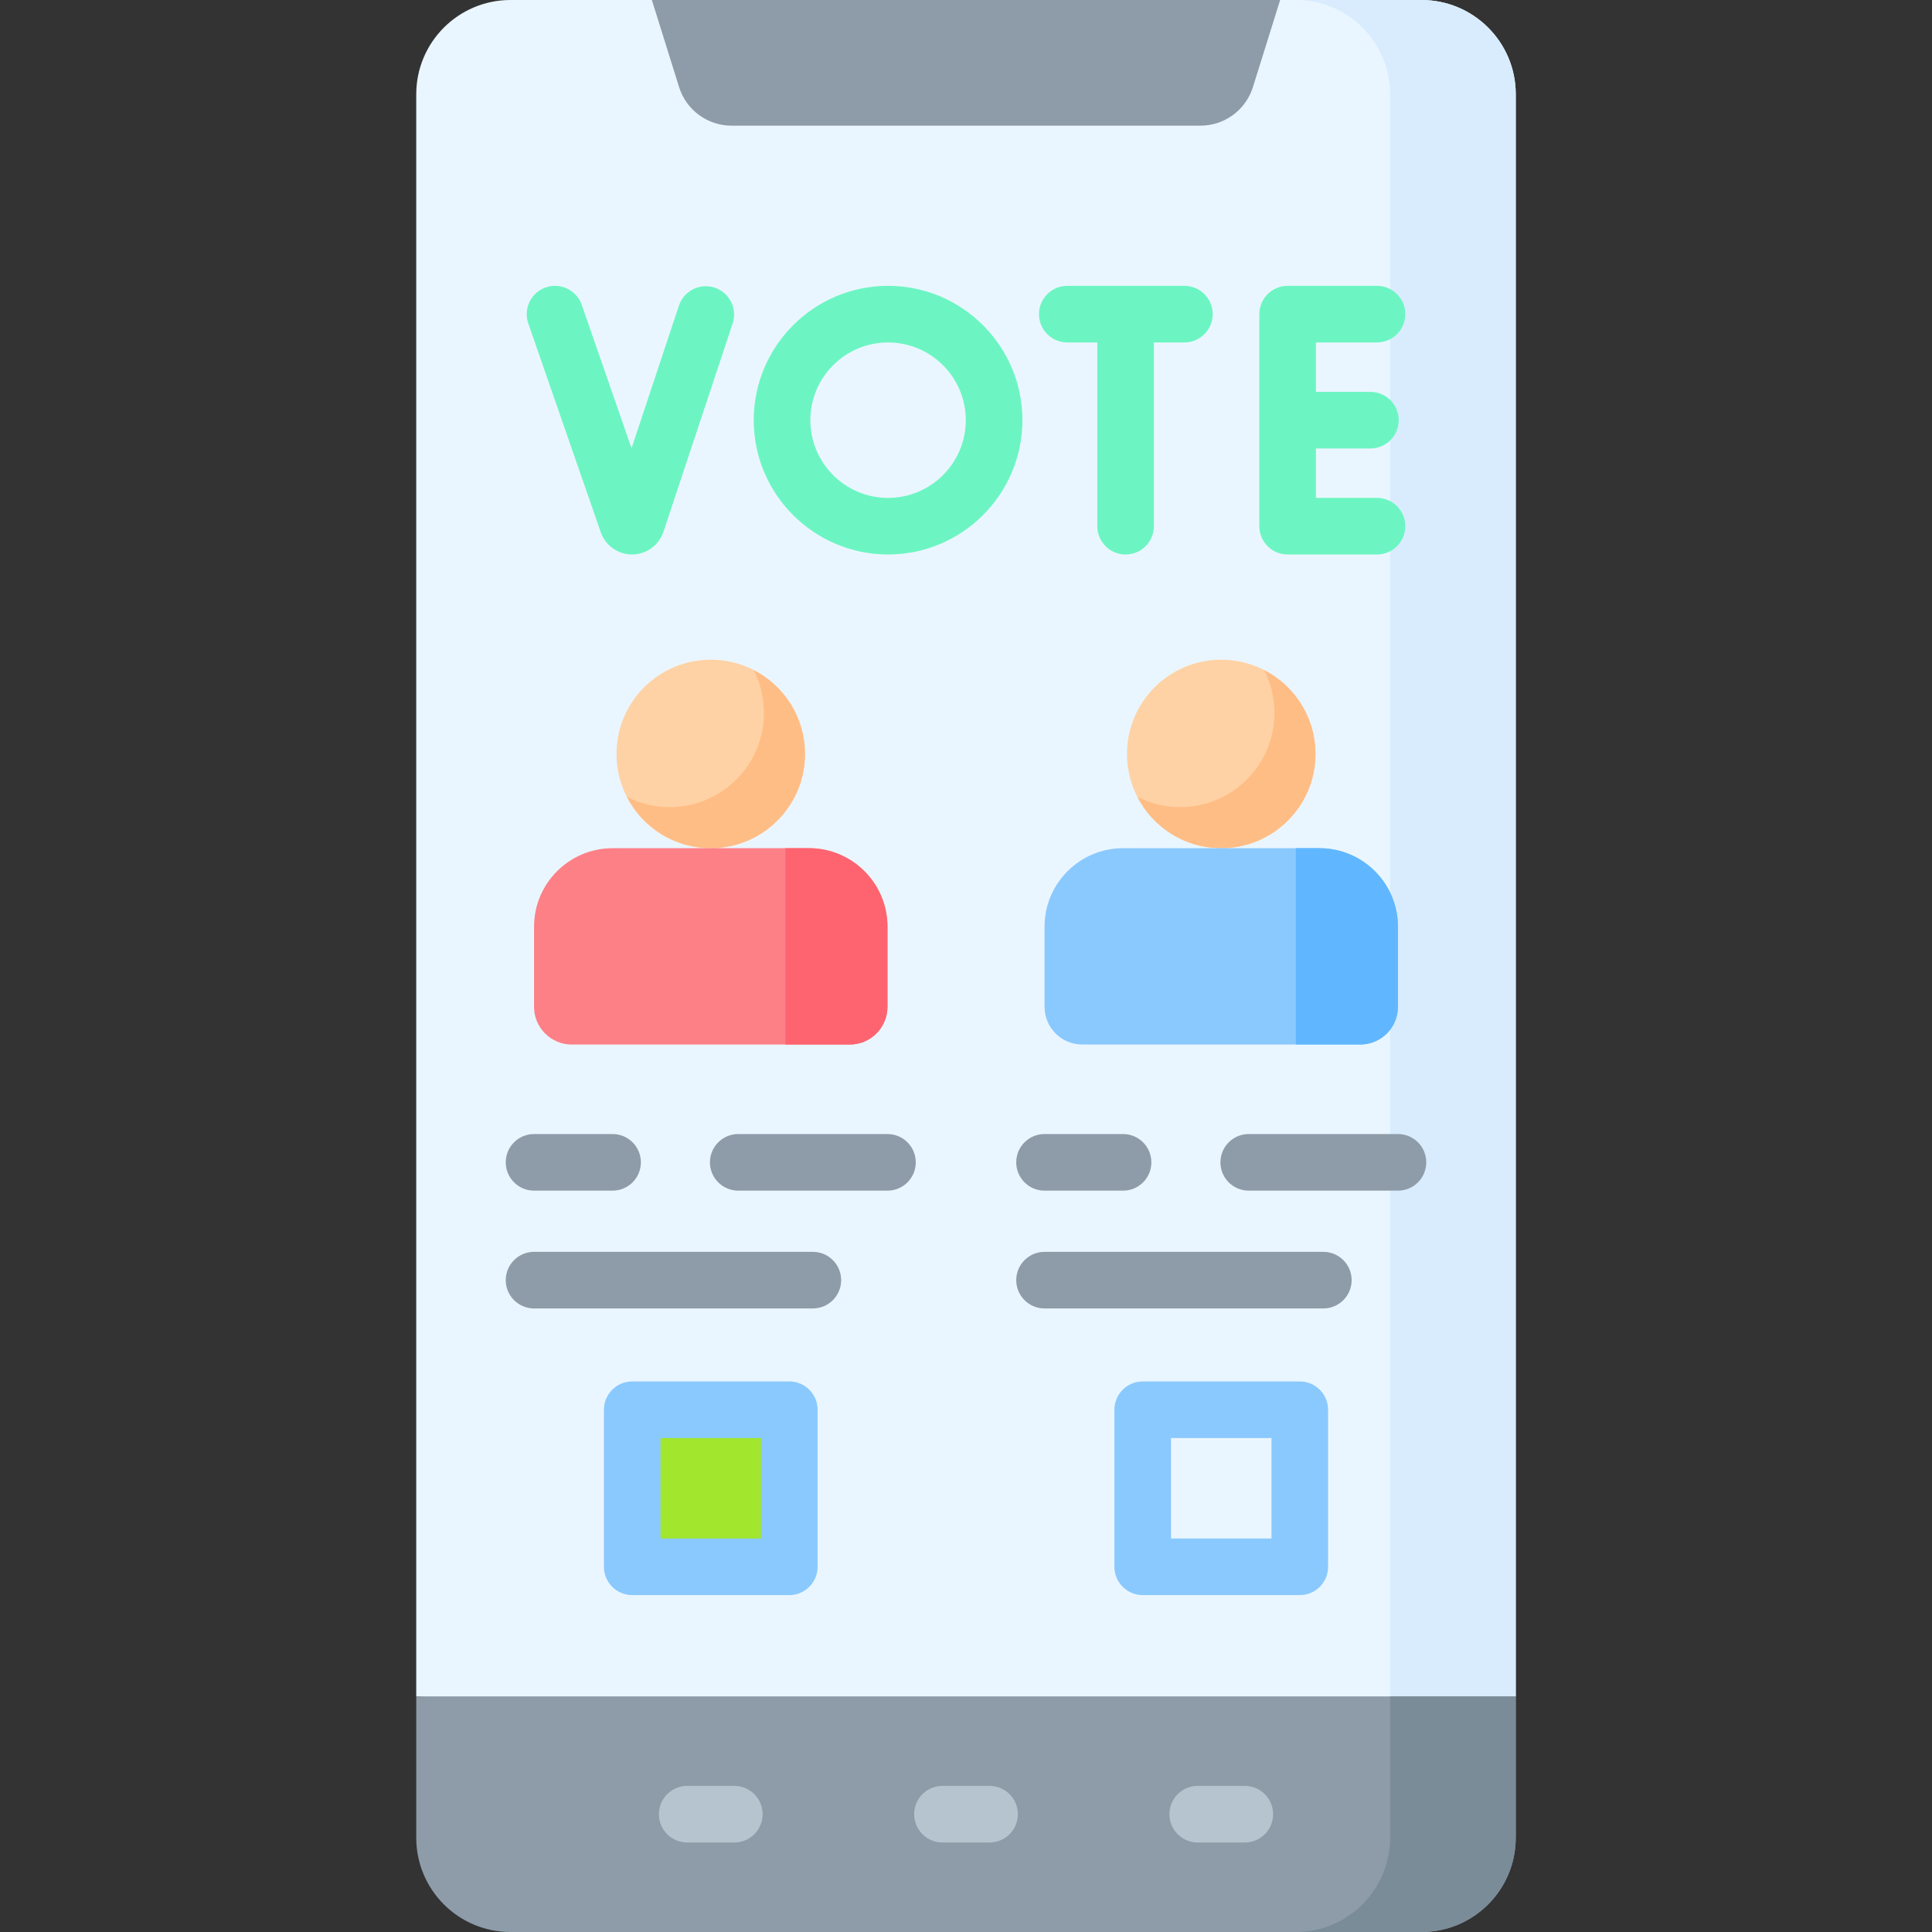
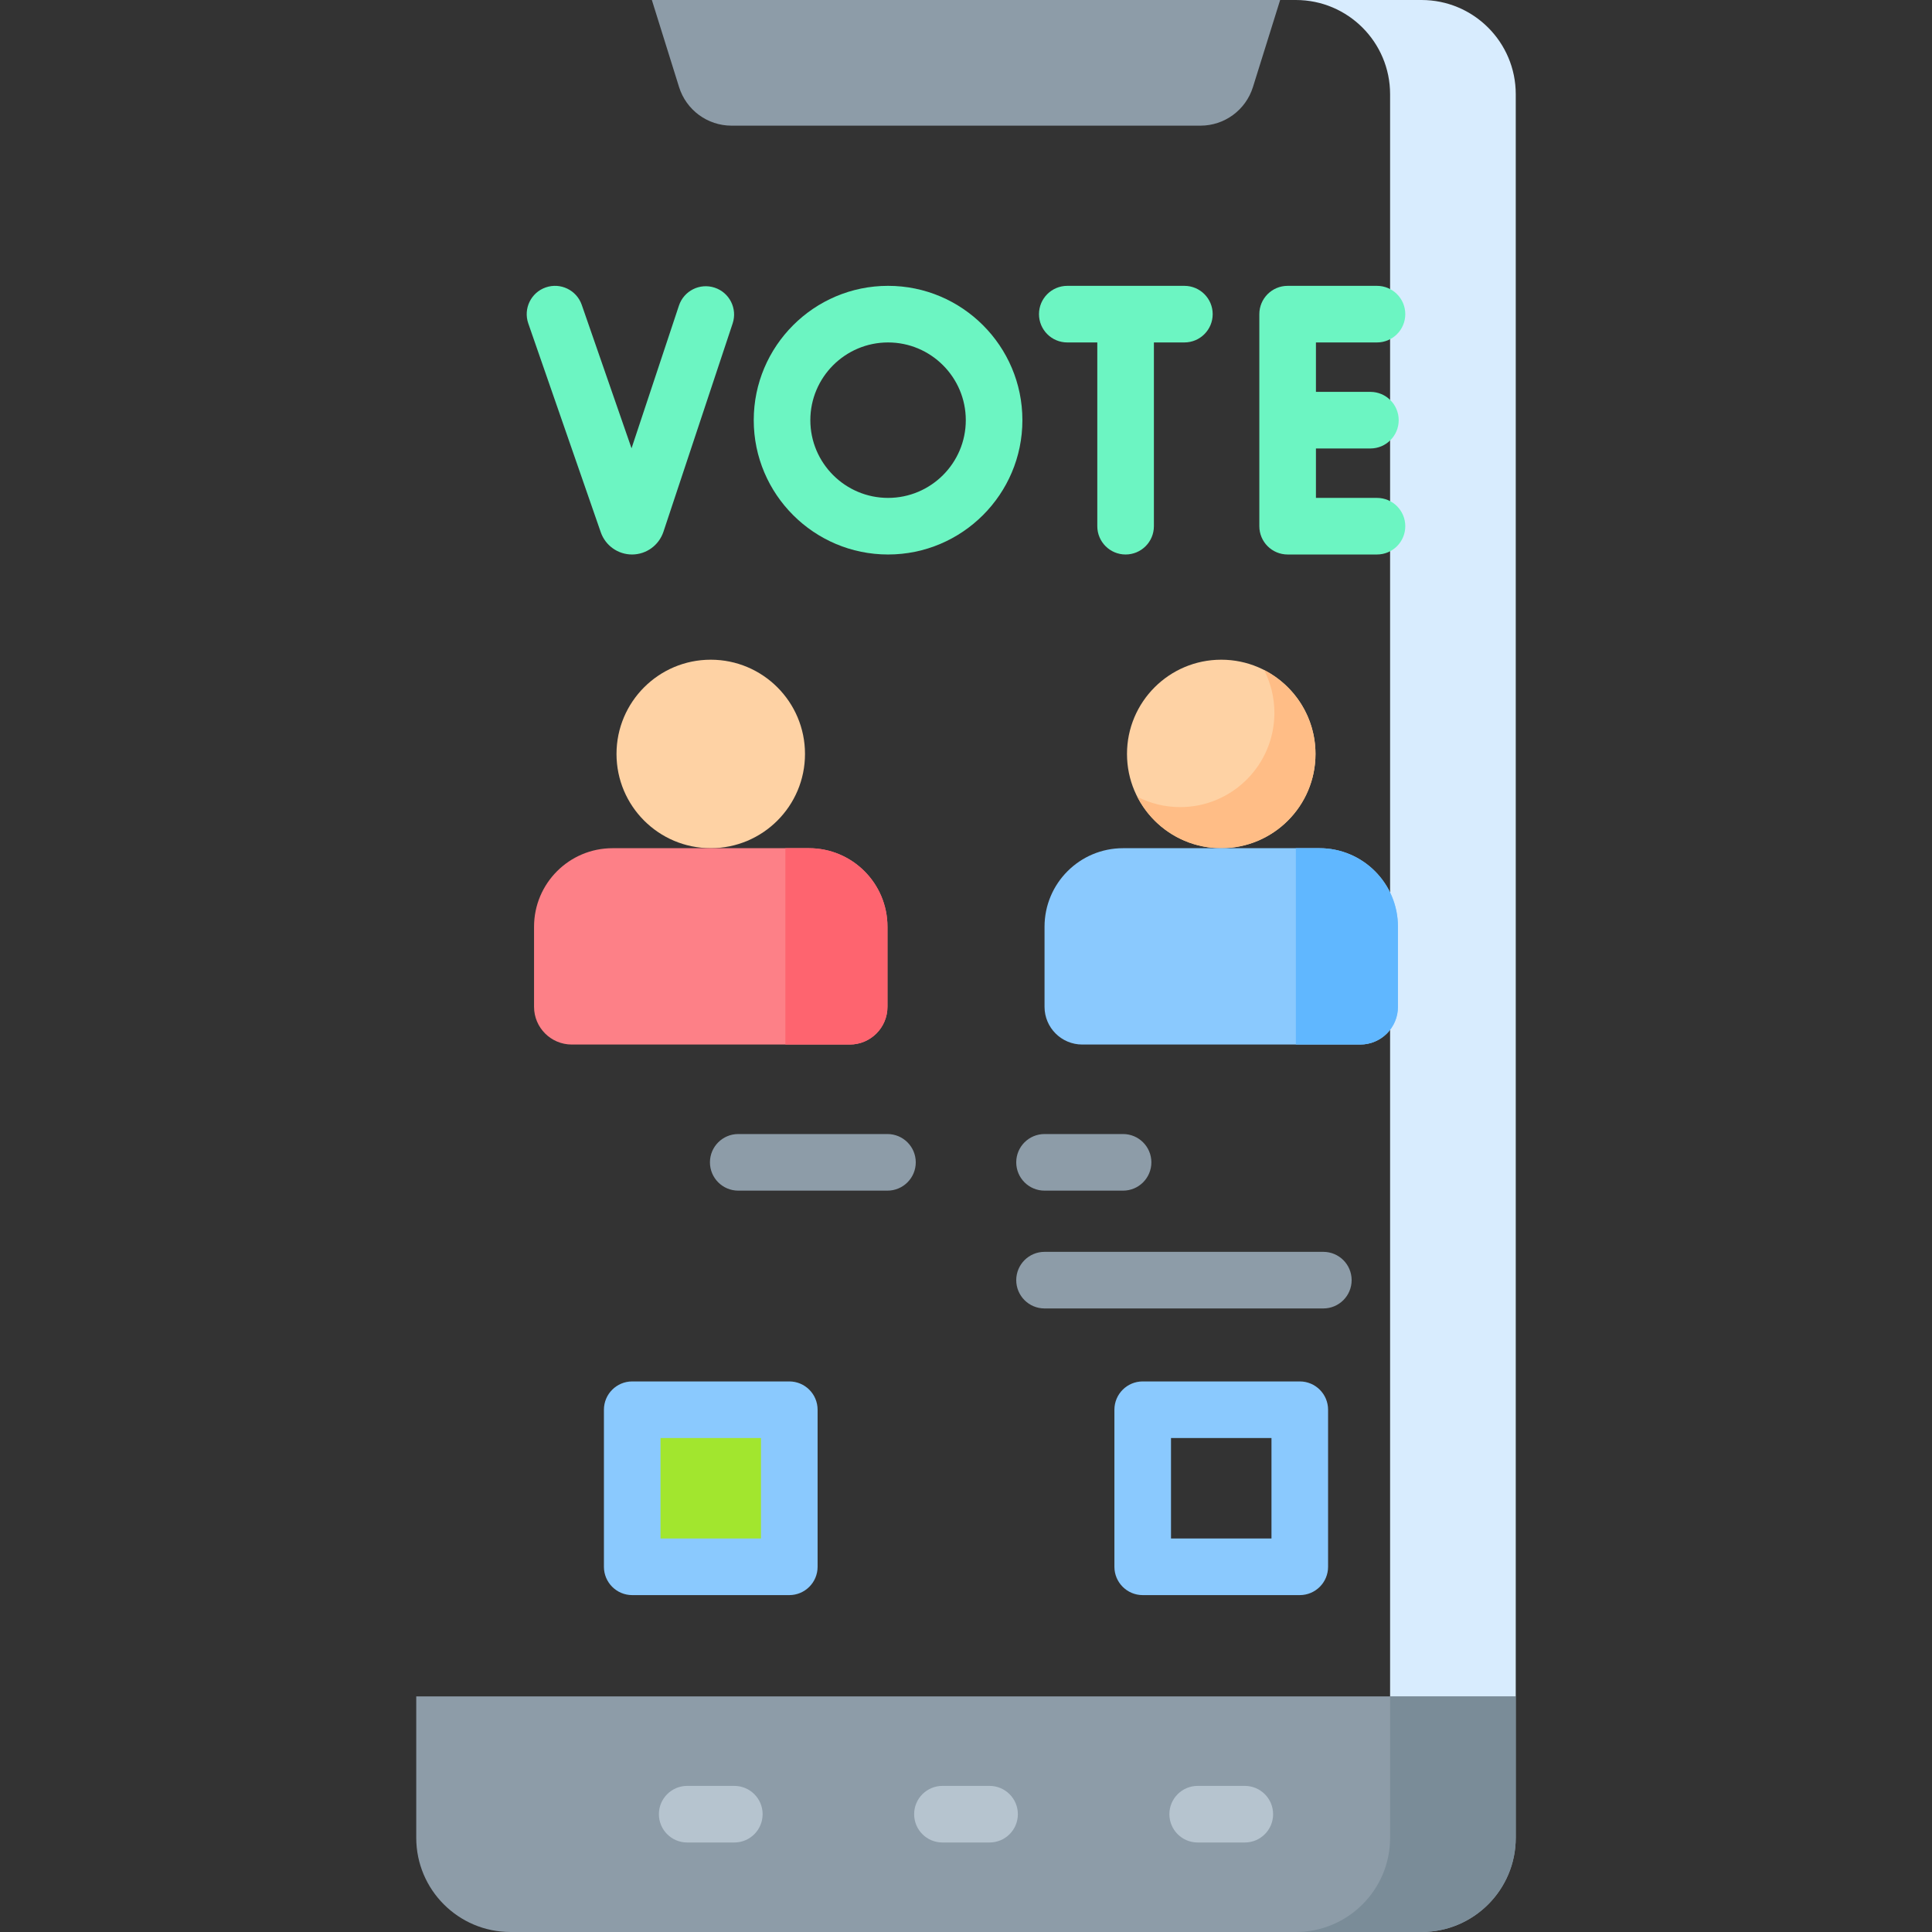
<svg xmlns="http://www.w3.org/2000/svg" id="Capa_1" enable-background="new 0 0 512 512" height="512" viewBox="0 0 512 512" width="512">
  <rect x="0" y="0" width="512" height="512" fill="#333333" stroke="none" />
  <g>
    <g>
-       <path d="m401.691 449.561-145.746 10-145.636-10v-424.585c0-13.794 11.182-24.976 24.976-24.976h37.463l83.252 21.106 83.252-21.106h37.463c13.794 0 24.976 11.182 24.976 24.976z" fill="#eaf6ff" />
-     </g>
+       </g>
    <g>
      <path d="m376.715 0h-33.301c13.794 0 24.976 11.182 24.976 24.976v434.585l33.301-10v-424.585c0-13.794-11.182-24.976-24.976-24.976z" fill="#d8ecfe" />
    </g>
    <g>
      <path d="m318.134 33.301h-124.268c-6.372 0-12.005-4.141-13.906-10.224l-7.212-23.077h166.504l-7.212 23.077c-1.9 6.083-7.533 10.224-13.906 10.224z" fill="#8d9ca8" />
    </g>
    <g>
      <path d="m110.309 449.561v37.463c0 13.794 11.182 24.976 24.976 24.976h241.431c13.794 0 24.976-11.182 24.976-24.976v-37.463z" fill="#8d9ca8" />
    </g>
    <g>
      <path d="m368.39 449.561v37.463c0 13.794-11.182 24.976-24.976 24.976h33.301c13.794 0 24.976-11.182 24.976-24.976v-37.463z" fill="#7a8c98" />
    </g>
    <g>
      <g>
        <circle cx="323.642" cy="199.805" fill="#fed2a4" r="24.976" />
      </g>
      <g>
        <path d="m334.996 177.561c1.743 3.407 2.732 7.264 2.732 11.353 0 13.794-11.182 24.976-24.976 24.976-4.09 0-7.946-.989-11.353-2.732 4.135 8.084 12.54 13.622 22.244 13.622 13.794 0 24.976-11.182 24.976-24.976-.001-9.703-5.539-18.108-13.623-22.243z" fill="#ffbd86" />
      </g>
      <g>
        <path d="m360.472 276.813h-73.659c-5.523 0-10-4.477-10-10v-21.22c0-11.495 9.318-20.813 20.813-20.813h52.033c11.495 0 20.813 9.318 20.813 20.813v21.22c0 5.523-4.478 10-10 10z" fill="#8ac9fe" />
      </g>
      <g>
        <path d="m349.659 224.78h-6.244v52.033h17.057c5.523 0 10-4.477 10-10v-21.22c0-11.494-9.319-20.813-20.813-20.813z" fill="#60b7ff" />
      </g>
    </g>
    <g>
      <g>
        <path d="m213.333 199.805c0 13.794-11.182 24.976-24.976 24.976s-24.976-11.182-24.976-24.976 11.182-24.976 24.976-24.976 24.976 11.182 24.976 24.976z" fill="#fed2a4" />
      </g>
      <g>
-         <path d="m199.711 177.561c1.743 3.407 2.732 7.264 2.732 11.353 0 13.794-11.182 24.976-24.976 24.976-4.09 0-7.946-.989-11.353-2.732 4.135 8.084 12.54 13.622 22.244 13.622 13.794 0 24.976-11.182 24.976-24.976-.001-9.703-5.539-18.108-13.623-22.243z" fill="#ffbd86" />
-       </g>
+         </g>
      <g>
        <path d="m225.187 276.813h-73.659c-5.523 0-10-4.477-10-10v-21.22c0-11.495 9.318-20.813 20.813-20.813h52.033c11.495 0 20.813 9.318 20.813 20.813v21.22c0 5.523-4.477 10-10 10z" fill="#fd8087" />
      </g>
      <g>
        <path d="m214.374 224.78h-6.244v52.033h17.057c5.523 0 10-4.477 10-10v-21.22c0-11.494-9.318-20.813-20.813-20.813z" fill="#fe646f" />
      </g>
    </g>
    <g>
      <path d="m167.545 373.594h41.626v41.626h-41.626z" fill="#a2e62e" />
    </g>
    <g>
      <path d="m364.915 131.947h-16.179v-13.097h14.433c4.142 0 7.5-3.357 7.5-7.5s-3.358-7.5-7.5-7.5h-14.433v-13.098h16.179c4.142 0 7.5-3.357 7.5-7.5s-3.358-7.5-7.5-7.5h-23.679c-4.142 0-7.5 3.357-7.5 7.5v56.195c0 4.143 3.358 7.5 7.5 7.5h23.679c4.142 0 7.5-3.357 7.5-7.5s-3.358-7.5-7.5-7.5z" fill="#6cf5c2" />
      <g>
        <g>
          <path d="m167.494 146.947c-3.706 0-7.021-2.338-8.262-5.834l-19.232-55.402c-1.358-3.913.713-8.186 4.626-9.544 3.911-1.36 8.186.712 9.545 4.626l13.193 38.01 12.561-37.812c1.306-3.932 5.55-6.06 9.482-4.753 3.931 1.306 6.059 5.551 4.753 9.481l-18.348 55.231c-1.218 3.581-4.53 5.971-8.26 5.996-.019.001-.039.001-.058.001z" fill="#6cf5c2" />
        </g>
      </g>
      <path d="m313.875 75.752h-31.034c-4.142 0-7.5 3.357-7.5 7.5s3.358 7.5 7.5 7.5h7.954v48.695c0 4.143 3.358 7.5 7.5 7.5s7.5-3.357 7.5-7.5v-48.695h8.08c4.142 0 7.5-3.357 7.5-7.5s-3.358-7.5-7.5-7.5z" fill="#6cf5c2" />
      <g>
        <path d="m235.347 146.947c-19.628 0-35.598-15.969-35.598-35.598s15.969-35.598 35.598-35.598 35.598 15.969 35.598 35.598-15.969 35.598-35.598 35.598zm0-56.195c-11.357 0-20.598 9.24-20.598 20.598s9.24 20.598 20.598 20.598 20.598-9.24 20.598-20.598-9.24-20.598-20.598-20.598z" fill="#6cf5c2" />
      </g>
    </g>
    <g>
      <g>
-         <path d="m215.415 346.752h-73.886c-4.142 0-7.5-3.357-7.5-7.5s3.358-7.5 7.5-7.5h73.886c4.142 0 7.5 3.357 7.5 7.5s-3.358 7.5-7.5 7.5z" fill="#8d9ca8" />
-       </g>
+         </g>
      <g>
        <path d="m235.187 315.532h-39.545c-4.142 0-7.5-3.357-7.5-7.5s3.358-7.5 7.5-7.5h39.545c4.142 0 7.5 3.357 7.5 7.5s-3.358 7.5-7.5 7.5z" fill="#8d9ca8" />
      </g>
      <g>
-         <path d="m162.341 315.532h-20.813c-4.142 0-7.5-3.357-7.5-7.5s3.358-7.5 7.5-7.5h20.813c4.142 0 7.5 3.357 7.5 7.5s-3.358 7.5-7.5 7.5z" fill="#8d9ca8" />
-       </g>
+         </g>
    </g>
    <g>
      <g>
        <path d="m350.699 346.752h-73.886c-4.142 0-7.5-3.357-7.5-7.5s3.358-7.5 7.5-7.5h73.886c4.142 0 7.5 3.357 7.5 7.5s-3.358 7.5-7.5 7.5z" fill="#8d9ca8" />
      </g>
      <g>
-         <path d="m370.472 315.532h-39.545c-4.142 0-7.5-3.357-7.5-7.5s3.358-7.5 7.5-7.5h39.545c4.142 0 7.5 3.357 7.5 7.5s-3.358 7.5-7.5 7.5z" fill="#8d9ca8" />
-       </g>
+         </g>
      <g>
        <path d="m297.626 315.532h-20.813c-4.142 0-7.5-3.357-7.5-7.5s3.358-7.5 7.5-7.5h20.813c4.142 0 7.5 3.357 7.5 7.5s-3.358 7.5-7.5 7.5z" fill="#8d9ca8" />
      </g>
    </g>
    <g>
      <path d="m344.455 422.72h-41.626c-4.142 0-7.5-3.357-7.5-7.5v-41.626c0-4.143 3.358-7.5 7.5-7.5h41.626c4.142 0 7.5 3.357 7.5 7.5v41.626c0 4.142-3.358 7.5-7.5 7.5zm-34.126-15h26.626v-26.626h-26.626z" fill="#8ac9fe" />
    </g>
    <g>
      <path d="m209.171 422.72h-41.626c-4.142 0-7.5-3.357-7.5-7.5v-41.626c0-4.143 3.358-7.5 7.5-7.5h41.626c4.142 0 7.5 3.357 7.5 7.5v41.626c0 4.142-3.358 7.5-7.5 7.5zm-34.126-15h26.626v-26.626h-26.626z" fill="#8ac9fe" />
    </g>
    <g>
      <path d="m262.244 488.28h-12.488c-4.142 0-7.5-3.357-7.5-7.5s3.358-7.5 7.5-7.5h12.488c4.142 0 7.5 3.357 7.5 7.5s-3.358 7.5-7.5 7.5z" fill="#b6c4cf" />
    </g>
    <g>
      <path d="m329.886 488.28h-12.488c-4.142 0-7.5-3.357-7.5-7.5s3.358-7.5 7.5-7.5h12.488c4.142 0 7.5 3.357 7.5 7.5s-3.358 7.5-7.5 7.5z" fill="#b6c4cf" />
    </g>
    <g>
      <path d="m194.602 488.28h-12.488c-4.142 0-7.5-3.357-7.5-7.5s3.358-7.5 7.5-7.5h12.488c4.142 0 7.5 3.357 7.5 7.5s-3.358 7.5-7.5 7.5z" fill="#b6c4cf" />
    </g>
  </g>
</svg>